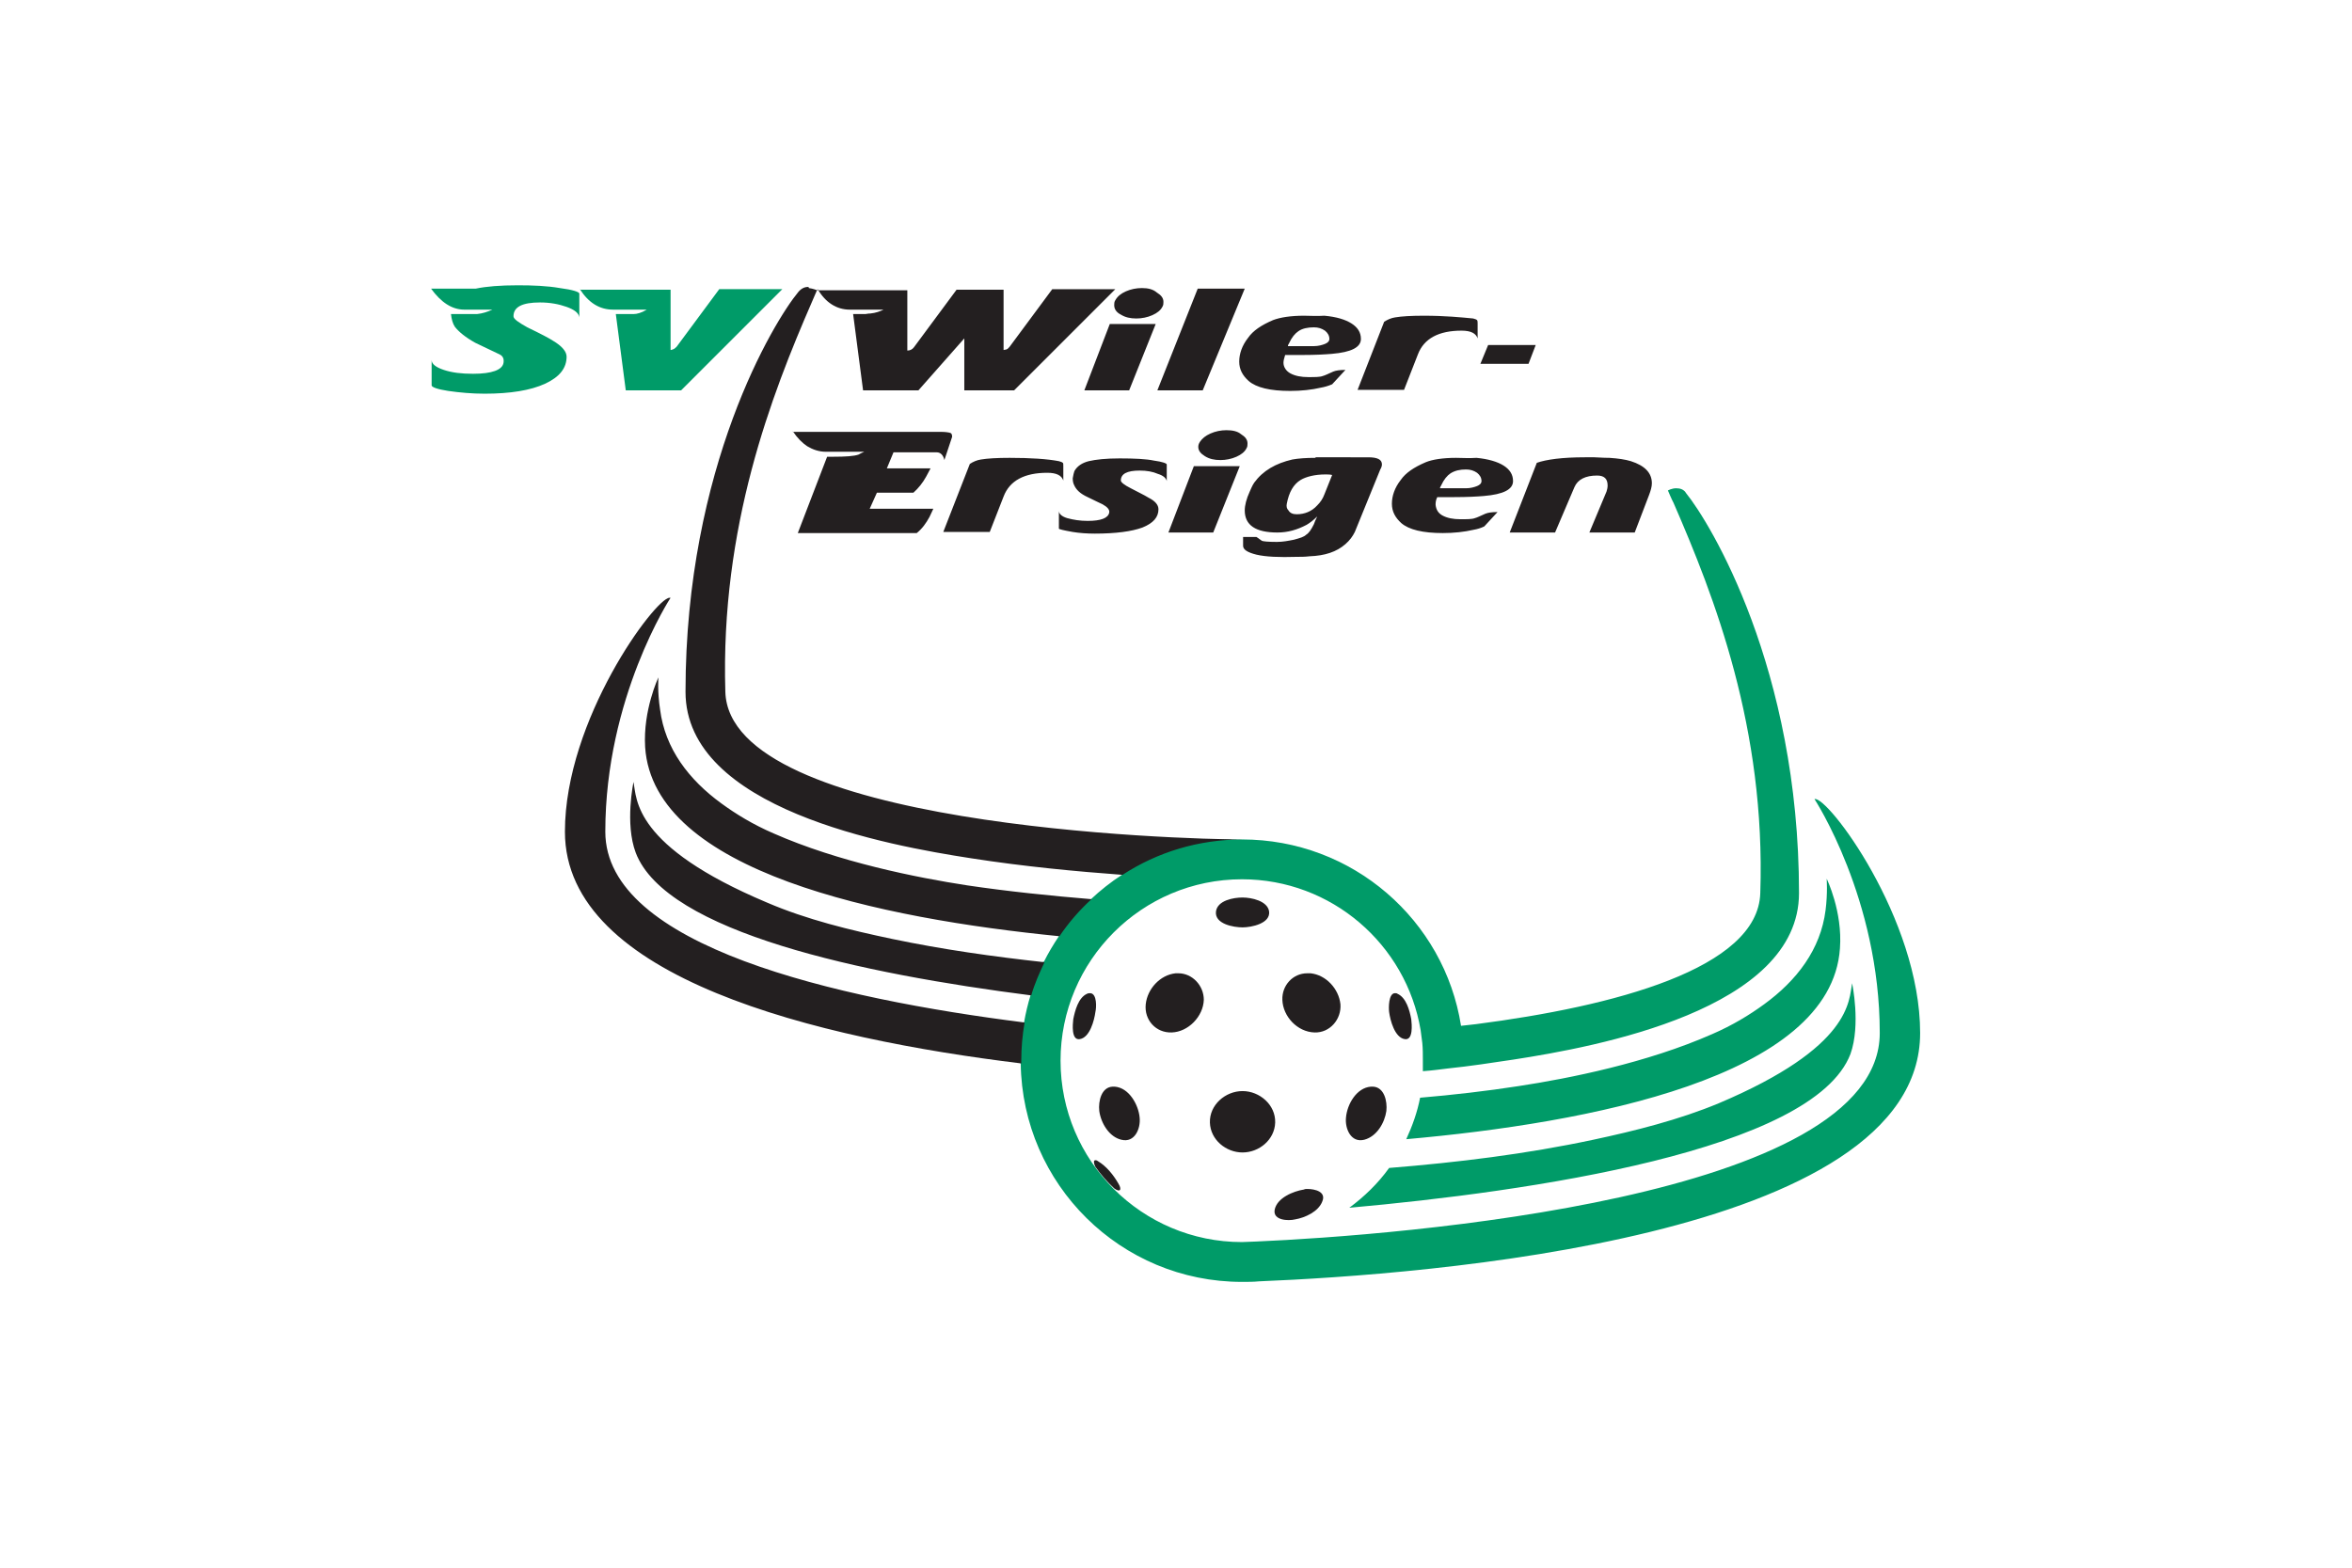
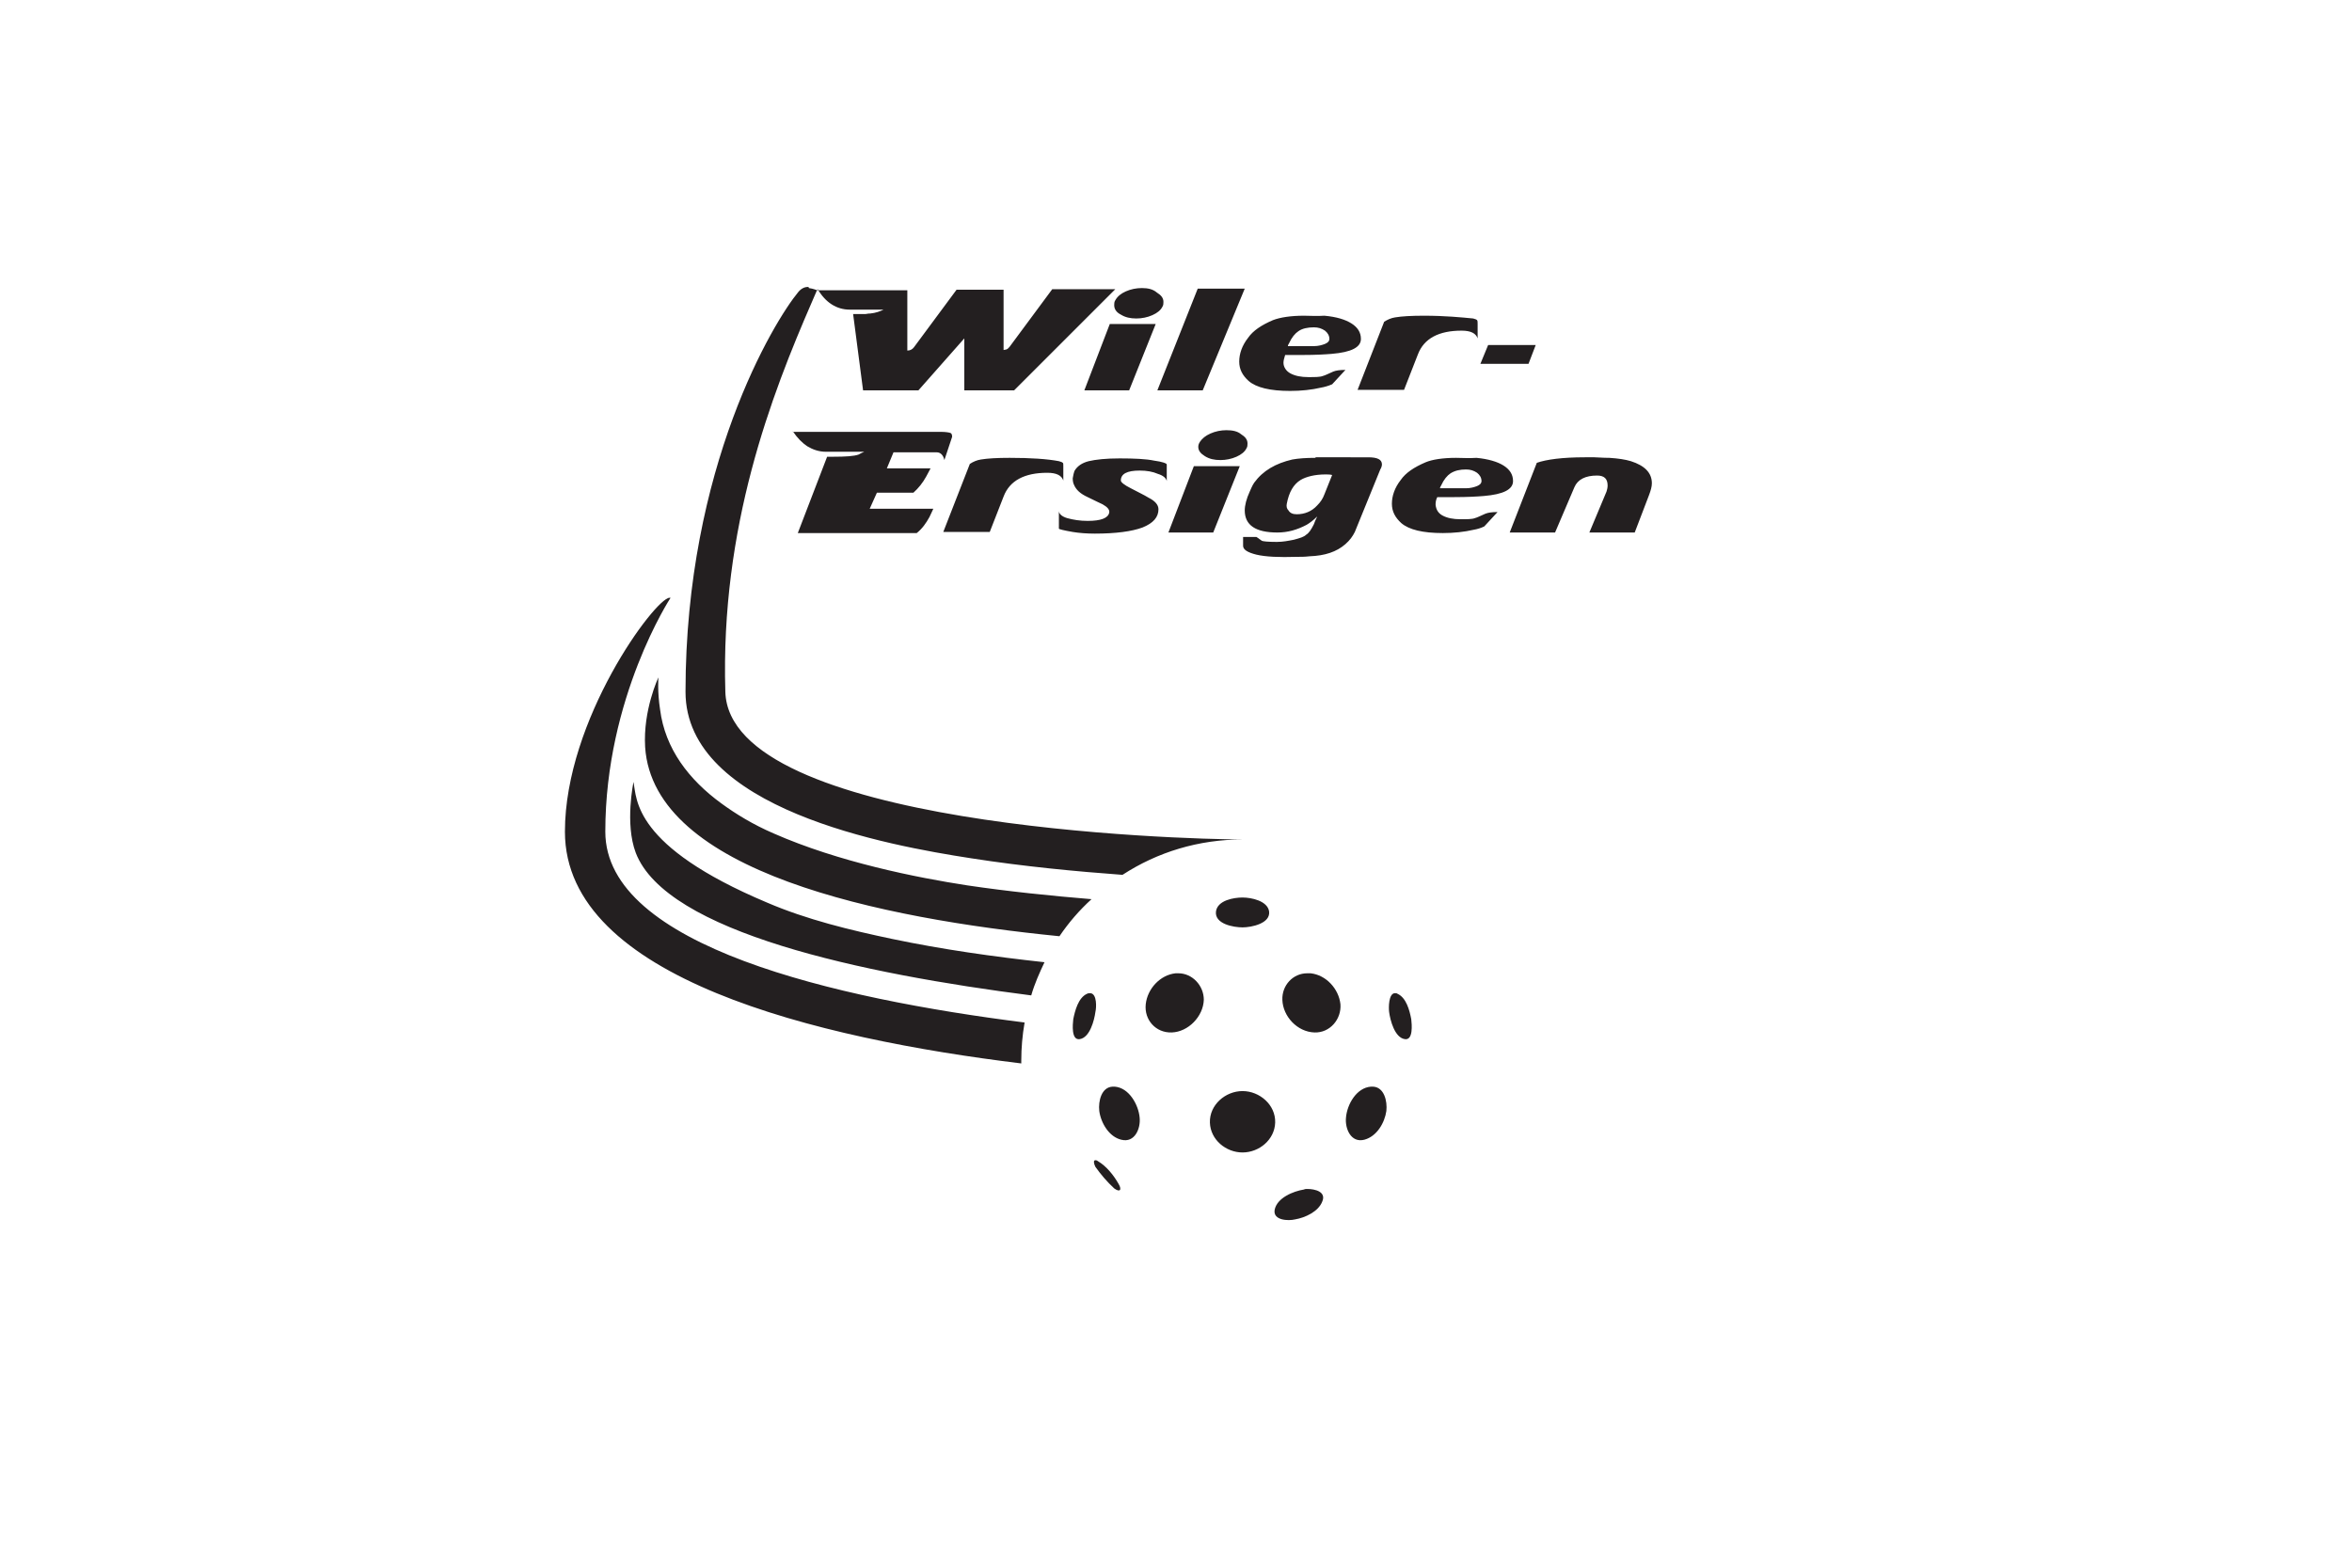
<svg xmlns="http://www.w3.org/2000/svg" version="1.1" id="svg7007" x="0px" y="0px" viewBox="0 0 425.2 283.5" style="enable-background:new 0 0 425.2 283.5;" xml:space="preserve">
  <style type="text/css">
	.st0{fill:#009B68;}
	.st1{fill:#231F20;}
</style>
  <g id="layer1" transform="translate(-92.071,-296.313)">
-     <path id="path222" class="st0" d="M185.7,347.9c-3.2,0-5.7,0.2-7.6,0.6H170c1.8,2.5,3.8,3.8,6,3.8h5.1c-0.9,0.4-1.8,0.7-2.8,0.8   l-4.7,0c0.1,0.9,0.3,1.7,0.7,2.3c0.7,0.9,1.9,1.9,3.7,2.9l4.4,2.1c0.6,0.3,0.8,0.8,0.7,1.5c-0.2,1.3-2.1,2-5.5,2   c-2.1,0-3.8-0.2-5.3-0.7c-1.5-0.5-2.2-1.1-2.2-1.8v4.6c0,0.3,1,0.7,3,1c2.1,0.3,4.3,0.5,6.6,0.5c4.6,0,8.3-0.6,10.9-1.8   c2.6-1.2,3.9-2.8,3.9-4.9c0-0.9-0.8-1.9-2.5-2.9c-0.6-0.4-2.1-1.2-4.6-2.4c-1.6-0.9-2.5-1.5-2.5-2c0-1.7,1.6-2.5,4.8-2.5   c1.8,0,3.4,0.3,4.8,0.8c1.4,0.5,2.2,1.1,2.3,1.9v-4.3c0-0.3-1.2-0.7-3.5-1C191,348,188.4,347.9,185.7,347.9z M196.9,348.6   c1.6,2.5,3.6,3.7,6,3.7h6.1c-1,0.6-1.8,0.8-2.4,0.8h-3.2l1.8,13.8h10l18.3-18.3h-11.4l-7.7,10.4c-0.2,0.2-0.4,0.4-0.7,0.5   c-0.1,0-0.2,0.1-0.4,0.1v-10.9H196.9z M395.1,384.6c-0.8,0-1.5,0.4-1.5,0.4s0.8,1.9,1,2.2c7.4,17,16.7,40.8,15.7,70.6   c-0.4,13.7-26.6,20.5-51.4,23.7l-2.7,0.3c-3-19.1-19.6-33.7-39.6-33.7h-0.9l-6.7,0.1c-5.2,1-10,2.9-14.3,5.7l0.2,0.6   c-2,1.3-3.9,2.8-5.6,4.4l-1.2,0.3c-1.8,1.8-3.5,3.8-5,5.9l0.4,0.5c-1,1.5-1.9,3-2.7,4.6c0,0,0,0,0,0l-0.8,0.3   c-0.8,1.7-1.5,3.4-2.1,5.2l0.5,0.5c0,0,0,0,0,0c-0.5,1.6-0.9,3.3-1.2,5l-0.7,0.4c-0.3,2.1-0.5,4.3-0.5,6.5l0.6,0.5   c0.3,21.9,18.1,39.5,40,39.5c1.1,0,2.1,0,3.1-0.1c29.3-1.2,119.5-7.7,119.5-44.9c0-20.7-16.8-43-19.1-42.3c0,0,11.8,18,11.8,42.3   c0,30-87.6,36.6-112.7,37.7l-2.6,0.1c-18.1,0-32.8-14.7-32.8-32.8c0-18.1,14.7-32.8,32.8-32.8c16.2,0,29.7,11.8,32.3,27.3   c0.1,0.8,0.2,1.5,0.3,2.3c0.1,1,0.1,2.1,0.1,3.2c0,0.6,0,1.2,0,1.9c1.5-0.1,3-0.3,4.6-0.5c3.9-0.4,7.8-1,11.8-1.6   c14.9-2.3,51.6-9,51.6-30.1c0-40.7-16.1-67-20.4-72.3C396.5,384.8,395.8,384.6,395.1,384.6L395.1,384.6z M422.3,455.2   c0,0,0.2,2.6-0.2,5.7c-0.9,7.1-5.2,12.7-11.1,17c-2.6,1.9-5.7,3.8-9.4,5.4c-11.8,5.2-25.8,8-35,9.4c-5.8,0.9-11.9,1.6-17.8,2.1   c-0.5,2.6-1.4,5.1-2.5,7.5c32.7-2.9,76.8-11.1,78.4-34.5C425.2,461.1,422.3,455.2,422.3,455.2z M426.9,474.1   c-0.6,3.1,0,11.5-24.1,21.7c-7.2,3-15.2,5-22.7,6.6c-12.2,2.6-24.5,4.1-36.9,5.1c-2,2.8-4.5,5.2-7.2,7.2   c32.4-2.9,83.9-10.3,90.6-27.8C428.5,481.6,426.9,474.1,426.9,474.1z" />
    <path id="path250" class="st1" d="M238.1,348.2c-0.6,0-1.2,0.3-1.7,0.9c-4.4,5.3-20.4,31.6-20.4,72.3c0,21.2,36.7,27.8,51.6,30.1   c9.6,1.5,19.2,2.4,27.4,3c6.3-4.1,13.7-6.4,21.8-6.4c-11.5,0-92.9-2.4-93.6-26.7c-0.9-29.8,8.3-53.6,15.7-70.6   c0.2-0.4,0.9-2.2,1-2.2c1.4,2.4,3.4,3.7,5.8,3.7h6.1c-0.6,0.3-1.4,0.6-2.4,0.7c-0.1,0-0.4,0-0.9,0.1h-2.2l1.8,13.8h10l8.3-9.4v9.4   h9l18.3-18.3h-11.4l-7.7,10.4c-0.2,0.2-0.3,0.4-0.6,0.5l-0.5,0.1v-10.9H265l-7.7,10.4c-0.3,0.4-0.7,0.6-1.2,0.6v-10.9h-16.3   c0,0-0.7-0.3-1.5-0.4C238.3,348.2,238.2,348.2,238.1,348.2L238.1,348.2z M298.5,348.4c-1,0-2,0.2-2.9,0.6c-0.9,0.4-1.5,0.9-1.9,1.6   c-0.2,0.3-0.2,0.6-0.2,0.9c0,0.7,0.4,1.3,1.2,1.7c0.8,0.5,1.7,0.7,2.8,0.7c1,0,2-0.2,2.9-0.6c0.9-0.4,1.5-0.9,1.8-1.5   c0.2-0.3,0.2-0.6,0.2-0.9c0-0.7-0.4-1.2-1.2-1.7C300.5,348.6,299.6,348.4,298.5,348.4z M308.6,348.5l-7.3,18.4h8.2l7.6-18.4H308.6z    M327.8,353.4c-2.4,0-4.3,0.3-5.6,0.8c-2.1,0.9-3.6,1.9-4.5,3.2c-1.1,1.4-1.6,2.9-1.6,4.3c0,1.4,0.6,2.5,1.7,3.5   c1.4,1.2,3.9,1.8,7.5,1.8c2,0,3.9-0.2,5.6-0.6c0.6-0.1,1.3-0.3,2-0.6l2.4-2.6c-1,0-1.7,0.1-2.2,0.3c-0.9,0.4-1.5,0.7-1.9,0.8   c-0.5,0.2-1.4,0.2-2.6,0.2c-1.3,0-2.4-0.2-3.3-0.7c-0.7-0.4-1.2-1.1-1.2-1.9c0-0.3,0.1-0.8,0.3-1.4h3.1c2.4,0,4.1-0.1,5.3-0.2   c3.6-0.3,5.3-1.2,5.3-2.7c0-1.2-0.6-2.1-1.7-2.8c-1.1-0.7-2.7-1.2-4.9-1.4C330.1,353.5,328.9,353.4,327.8,353.4z M349.5,353.4   c-2.3,0-4,0.1-5.2,0.3c-0.7,0.1-1.4,0.4-2,0.8l-4.8,12.3h8.4l2.5-6.4c1.1-2.9,3.8-4.3,7.9-4.3c1.7,0,2.6,0.5,2.9,1.4v-2.6   c0-0.3,0-0.6-0.1-0.7c-0.1-0.1-0.3-0.2-0.7-0.3C356.3,353.7,353.3,353.4,349.5,353.4z M292.7,354.9l-4.6,12h8.1l4.8-12H292.7z    M329.6,355.5c0.8,0,1.4,0.2,2,0.6c0.5,0.4,0.8,0.9,0.8,1.5c0,0.4-0.3,0.7-0.8,0.9s-1.2,0.4-2,0.4h-4.7c0-0.2,0.1-0.3,0.2-0.5   c0.5-1.1,1.1-1.8,1.7-2.2C327.5,355.7,328.5,355.5,329.6,355.5z M361.1,358.7l-1.4,3.4h8.7l1.3-3.4H361.1z M313.8,374.1   c-1,0-2,0.2-2.9,0.6c-0.9,0.4-1.5,0.9-1.9,1.5c-0.2,0.3-0.3,0.6-0.3,0.9c0,0.7,0.4,1.2,1.2,1.7c0.8,0.5,1.7,0.7,2.8,0.7   c1,0,2-0.2,2.9-0.6c0.9-0.4,1.5-0.9,1.8-1.5c0.2-0.3,0.2-0.6,0.2-0.9c0-0.7-0.4-1.2-1.2-1.7C315.8,374.3,314.9,374.1,313.8,374.1z    M235.4,374.3c0.8,1.2,1.7,2.1,2.6,2.7c1,0.6,2.1,1,3.4,1h6.9c-0.5,0.2-0.8,0.4-1,0.5c-0.8,0.3-2.4,0.4-4.6,0.4h-1.1l-5.3,13.8   h21.5c1-0.8,1.7-1.8,2.3-2.9c0.3-0.7,0.6-1.2,0.7-1.5h-11.5l1.3-2.9h6.6c0.9-0.8,1.7-1.8,2.3-2.9c0.2-0.4,0.5-0.9,0.8-1.5h-7.9   l1.2-2.9h7.8c0.7,0,1.2,0.5,1.4,1.4l1.4-4.2c0-0.4-0.1-0.6-0.3-0.7c-0.3-0.1-0.9-0.2-1.8-0.2H235.4z M378.6,379c-4.1,0-7,0.4-8.7,1   l-4.9,12.6h8.2l3.5-8.2c0.6-1.4,2-2.1,4.1-2.1c1.3,0,1.9,0.6,1.9,1.8c0,0.4-0.1,0.8-0.2,1.1l-3.1,7.4h8.2l2.6-6.8   c0.3-0.8,0.5-1.5,0.5-2.1c0-1.9-1.3-3.2-3.8-4c-1-0.3-2.3-0.5-3.9-0.6c-0.2,0-1.1,0-2.7-0.1C379.8,379,379.1,379,378.6,379   L378.6,379z M329.9,379.1c-1.7,0-3.1,0.1-4.2,0.3c-3,0.7-5.3,2-6.9,4.2c-0.4,0.6-0.6,1.2-0.8,1.6c-0.6,1.3-0.9,2.5-0.9,3.4   c0,2.7,2,4,5.9,4c1.9,0,3.6-0.5,5.3-1.4c0.5-0.3,1.2-0.8,1.9-1.5c-0.3,0.6-0.5,1.1-0.6,1.4c-0.5,1-0.9,1.6-1.4,1.9   c-0.4,0.4-1.1,0.6-2.2,0.9c-1,0.2-2,0.4-3.1,0.4c-1.6,0-2.5-0.1-2.7-0.2c-0.2-0.1-0.5-0.4-1-0.7h-2.4v1.6c0,0.7,0.8,1.2,2.4,1.6   c1.7,0.4,4.1,0.5,7.3,0.4c0.7,0,1.5,0,2.3-0.1c2.8-0.1,4.9-0.8,6.5-2.2c0.8-0.7,1.3-1.4,1.7-2.2l4.6-11.3c0.2-0.3,0.3-0.7,0.3-0.9   c0-0.9-0.8-1.3-2.5-1.3H329.9z M274.6,379.1c-2.3,0-4,0.1-5.2,0.3c-0.7,0.1-1.4,0.4-2,0.8l-4.8,12.3h8.4l2.5-6.4   c1.1-2.9,3.8-4.3,7.9-4.3c1.7,0,2.6,0.5,2.9,1.4v-2.6c0-0.3,0-0.6-0.1-0.6c-0.1-0.1-0.3-0.2-0.7-0.3   C281.4,379.3,278.4,379.1,274.6,379.1z M355.3,379.1c-2.4,0-4.3,0.3-5.5,0.8c-2.1,0.9-3.6,1.9-4.5,3.2c-1.1,1.4-1.6,2.9-1.6,4.3   c0,1.4,0.6,2.5,1.7,3.5c1.4,1.2,3.9,1.8,7.5,1.8c2,0,3.9-0.2,5.6-0.6c0.6-0.1,1.3-0.3,1.9-0.6l2.4-2.6c-1,0-1.7,0.1-2.2,0.3   c-0.9,0.4-1.5,0.7-1.9,0.8c-0.5,0.2-1.4,0.2-2.6,0.2c-1.3,0-2.4-0.2-3.3-0.7c-0.7-0.4-1.1-1-1.2-1.9c0-0.3,0-0.8,0.3-1.4h3.1   c2.4,0,4.1-0.1,5.3-0.2c3.6-0.3,5.3-1.2,5.3-2.7c0-1.2-0.6-2.1-1.7-2.8c-1.1-0.7-2.8-1.2-4.9-1.4   C357.6,379.2,356.4,379.1,355.3,379.1z M294.5,379.2c-2.5,0-4.3,0.2-5.6,0.5c-1.2,0.3-2.1,0.9-2.6,1.8c-0.1,0.3-0.2,0.7-0.3,1.3   c0,0.5,0.1,0.9,0.2,1.1c0.4,1,1.2,1.7,2.5,2.3c1.4,0.7,2.3,1.1,2.7,1.3c0.9,0.5,1.3,1,1.2,1.5c-0.2,1-1.5,1.5-3.9,1.5   c-1.4,0-2.6-0.2-3.7-0.5c-1-0.3-1.5-0.8-1.5-1.3v3.2c0,0.1,0.8,0.3,2.5,0.6c1.2,0.2,2.6,0.3,4,0.3c3.8,0,6.7-0.4,8.6-1.1   c2-0.8,2.9-1.9,2.9-3.3c0-0.8-0.6-1.5-1.8-2.1c-0.8-0.5-1.9-1-3.2-1.7c-1.2-0.6-1.8-1.1-1.8-1.4c0-1.2,1.1-1.8,3.4-1.8   c1.3,0,2.4,0.2,3.3,0.6c1,0.3,1.5,0.8,1.6,1.3v-3c0-0.2-0.8-0.5-2.3-0.7C299.3,379.3,297.1,379.2,294.5,379.2z M307.9,380.6   l-4.6,12h8.1l4.8-12H307.9z M357.1,381.2c0.8,0,1.4,0.2,2,0.6c0.5,0.4,0.8,0.9,0.8,1.5c0,0.4-0.3,0.7-0.8,0.9   c-0.5,0.2-1.2,0.4-2,0.4h-4.7c0-0.2,0.1-0.3,0.2-0.5c0.5-1.1,1.1-1.8,1.7-2.2C355.1,381.4,356,381.2,357.1,381.2z M331.7,382.1   c0.4,0,0.8,0,1.2,0.1l-1.4,3.5c-0.3,0.8-0.7,1.4-1.3,2c-1,1.1-2.3,1.6-3.7,1.6c-0.7,0-1.2-0.2-1.5-0.7c-0.3-0.3-0.4-0.7-0.3-1.2   c0.4-2.1,1.2-3.5,2.5-4.3C328.2,382.5,329.8,382.1,331.7,382.1z M213.1,404.4c-2.6,0.1-18.9,22-18.9,42.3   c0,26.5,45.6,37.4,82.5,41.9v-0.5c0-2.3,0.2-4.6,0.6-6.9c-34.1-4.3-75.8-13.8-75.8-34.5c0-24.3,11.8-42.3,11.8-42.3   C213.2,404.4,213.1,404.4,213.1,404.4L213.1,404.4z M211.1,418.8c0,0-2.8,5.9-2.4,12.6c1.5,22.6,42.6,31,74.9,34.2   c1.7-2.5,3.6-4.7,5.8-6.7c-7.3-0.6-15.1-1.4-22.5-2.5c-9.1-1.4-23.2-4.2-35-9.4c-3.7-1.6-6.8-3.5-9.4-5.4   c-5.9-4.3-10.2-9.9-11.1-17C210.9,421.4,211.1,418.8,211.1,418.8z M206.6,437.7c0,0-1.6,7.5,0.4,12.8c5.5,14.4,41,21.9,71.5,25.8   c0.6-2.1,1.5-4.1,2.4-6c-9.2-1-18.4-2.3-27.5-4.2c-7.6-1.6-15.5-3.5-22.7-6.6C206.5,449.3,207.2,440.8,206.6,437.7z M316.7,458.6   c-1.6,0-4.5,0.5-4.8,2.5c-0.3,2.3,3.2,2.9,4.8,2.9s5.1-0.7,4.8-2.9C321.2,459.2,318.3,458.6,316.7,458.6z M305.1,472.3   c-0.2,0-0.4,0-0.5,0c-2.8,0.3-5.1,2.8-5.4,5.6c-0.3,2.8,1.8,5.2,4.7,5.1c3-0.1,5.7-2.9,5.8-5.9   C309.7,474.5,307.6,472.3,305.1,472.3z M328.4,472.3c-2.6,0-4.6,2.2-4.5,4.8c0.1,3,2.7,5.8,5.8,5.9c2.8,0.1,4.9-2.4,4.7-5.1   c-0.3-2.8-2.6-5.3-5.4-5.6C328.8,472.3,328.6,472.3,328.4,472.3z M289.2,475.9c-0.2,0-0.4,0-0.6,0.1c-1.6,0.7-2.2,3.1-2.5,4.6   c-0.1,0.9-0.4,3.9,1.2,3.6c1.8-0.3,2.6-3.4,2.8-4.9C290.3,478.5,290.4,476,289.2,475.9z M344.2,475.9c-1.1,0.1-1.1,2.6-1,3.4   c0.2,1.5,1,4.6,2.8,4.9c1.6,0.3,1.3-2.7,1.2-3.6c-0.3-1.6-0.9-3.9-2.5-4.6C344.6,475.9,344.4,475.9,344.2,475.9z M293.2,492.8   c-2,0.1-2.6,2.6-2.4,4.4c0.3,2.2,1.8,4.7,4,5.2c2.4,0.6,3.5-2,3.3-4c-0.2-2.3-1.9-5.4-4.5-5.6C293.5,492.8,293.3,492.8,293.2,492.8   L293.2,492.8z M340.3,492.8c-0.1,0-0.3,0-0.4,0c-2.6,0.2-4.3,3.2-4.5,5.6c-0.2,2,0.9,4.6,3.3,4c2.3-0.6,3.7-3.1,4-5.2   C342.9,495.4,342.3,492.9,340.3,492.8L340.3,492.8z M316.7,493.6c-3.1,0-6,2.5-5.9,5.7c0.1,3.1,2.9,5.4,5.9,5.4   c3,0,5.8-2.3,5.9-5.4C322.7,496.1,319.8,493.6,316.7,493.6z M290.1,506.1c-0.4,0-0.3,0.6,0,1.2c1,1.4,2.1,2.7,3.4,3.9l0,0   c1.1,0.8,1.4,0.2,0.8-0.8c-0.9-1.6-2.2-3.2-3.7-4.1C290.5,506.2,290.3,506.1,290.1,506.1L290.1,506.1z M328.4,511.3   c-0.2,0-0.4,0-0.6,0.1c-1.9,0.3-4.9,1.5-5.3,3.7c-0.3,1.9,2.5,2,3.7,1.7c1.8-0.3,4.2-1.4,4.9-3.2   C331.9,511.8,329.8,511.3,328.4,511.3z" />
  </g>
</svg>